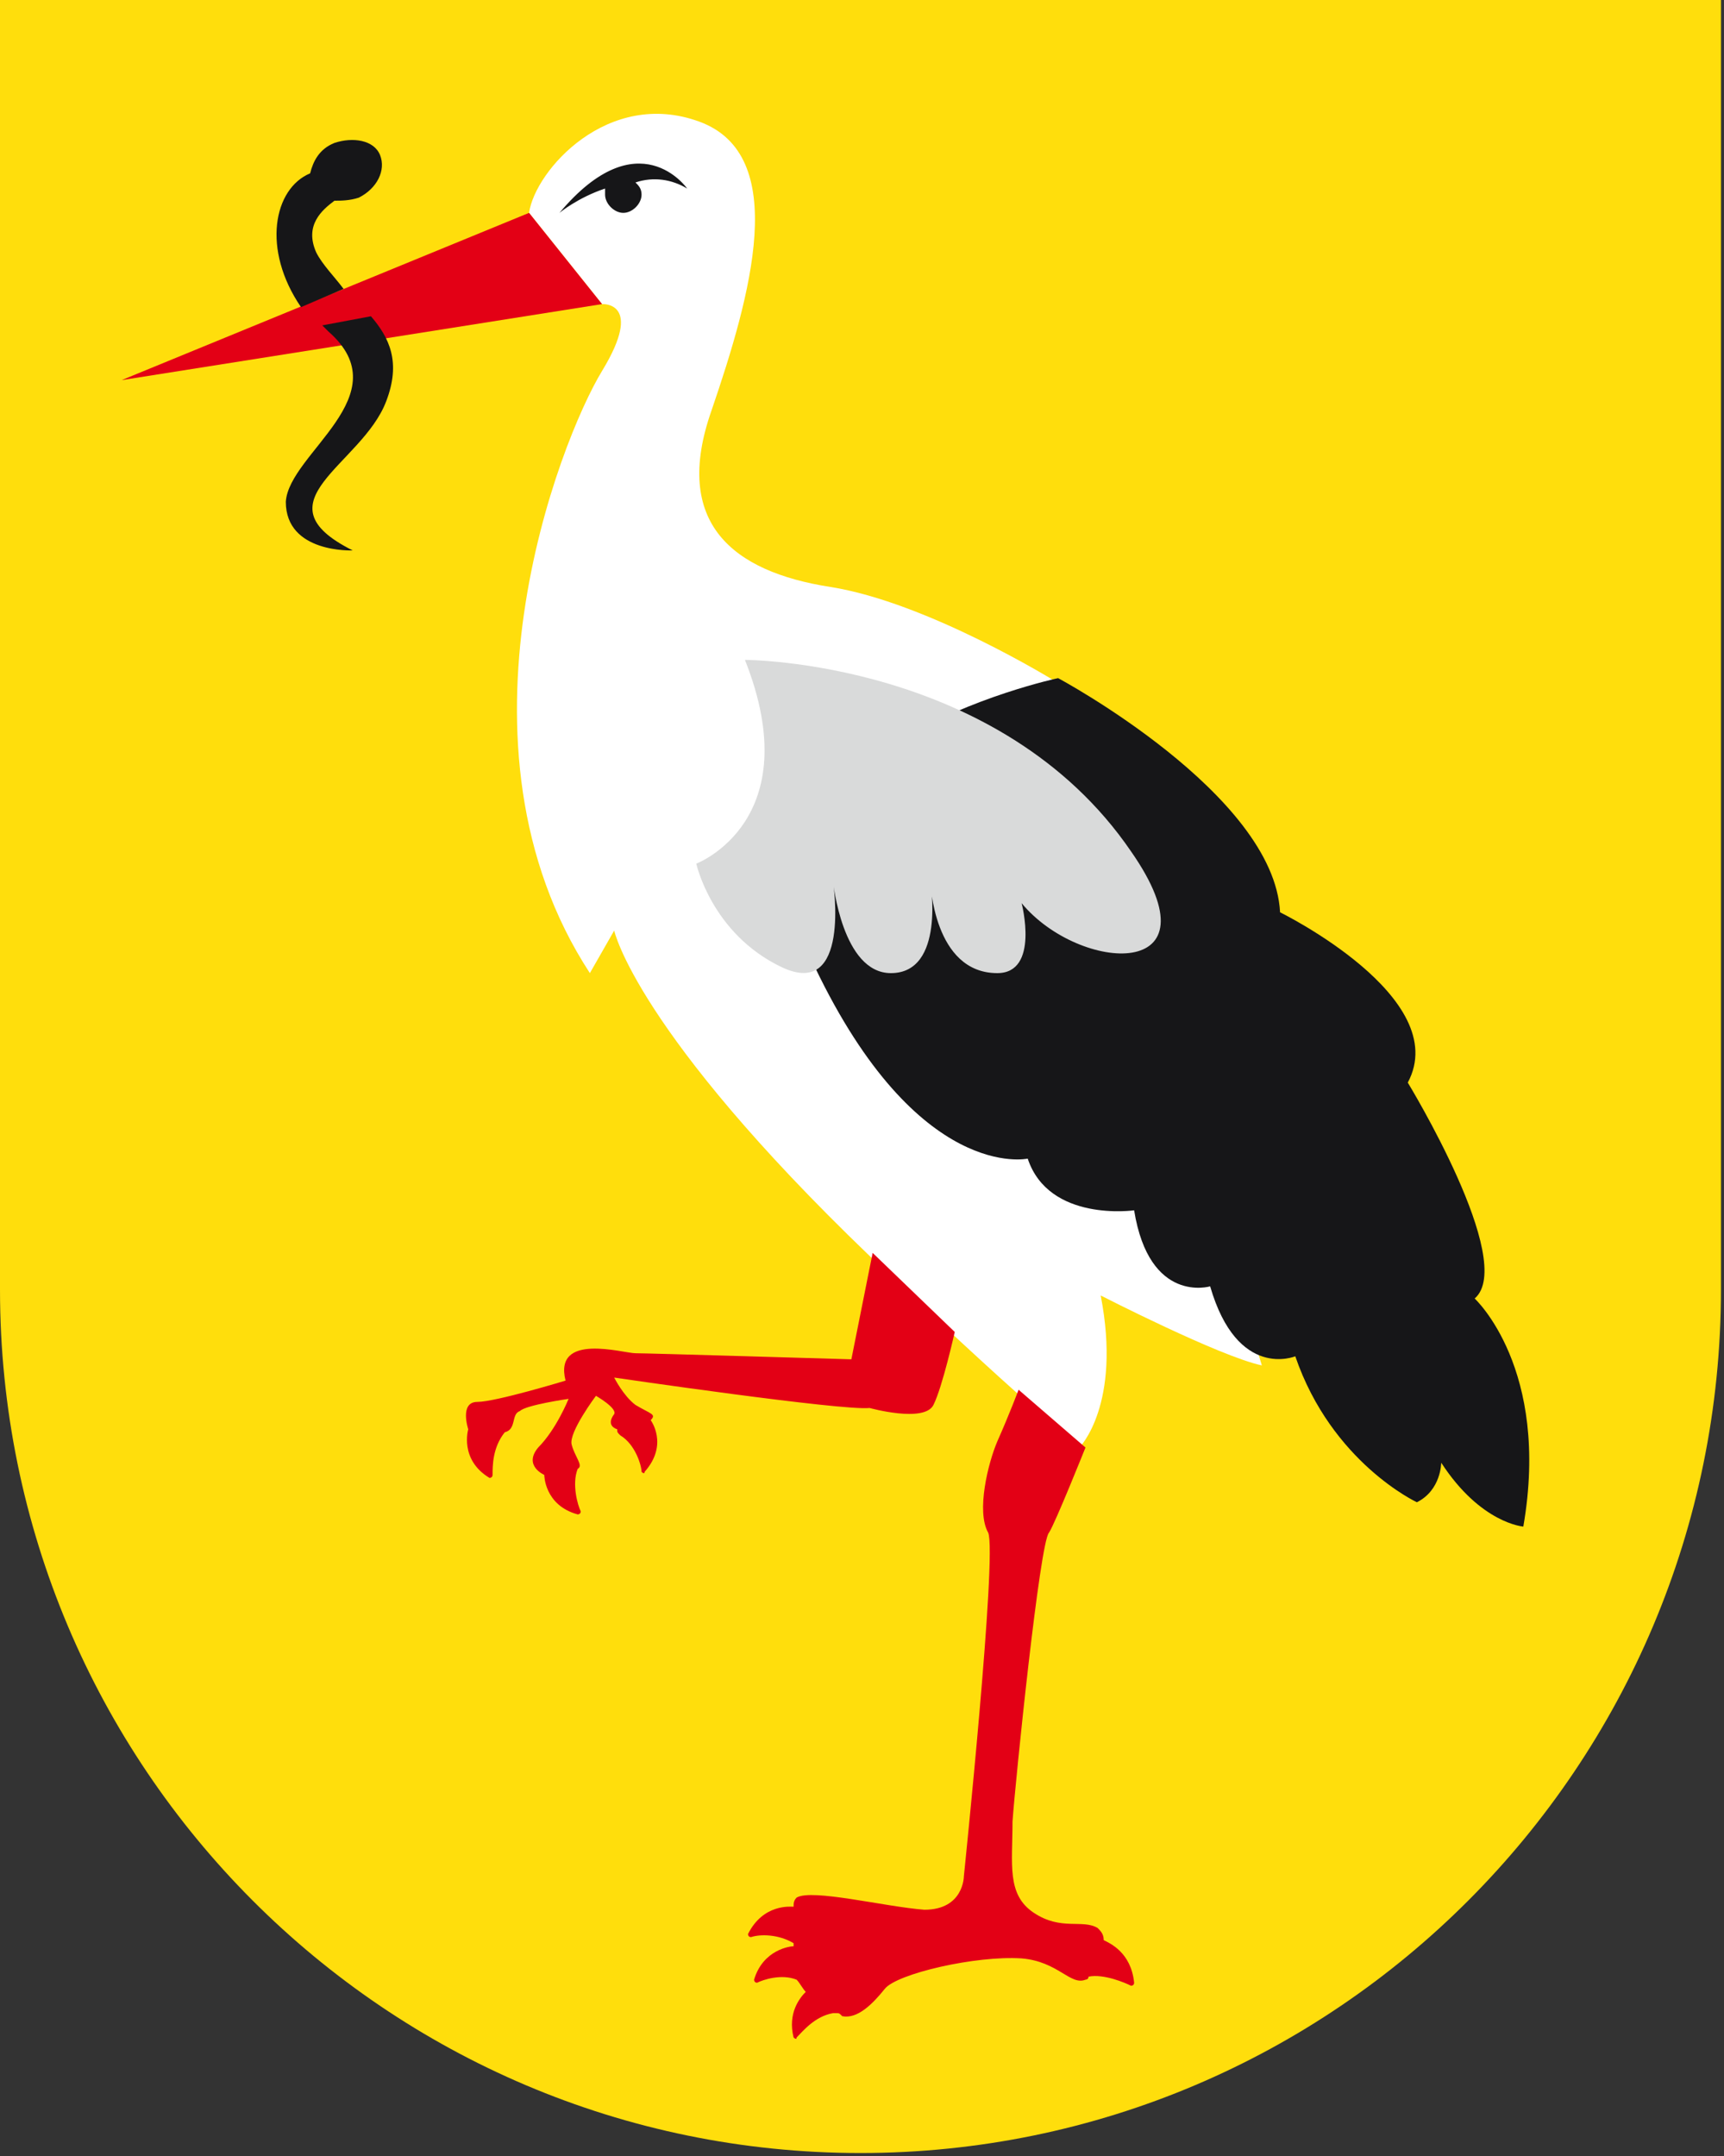
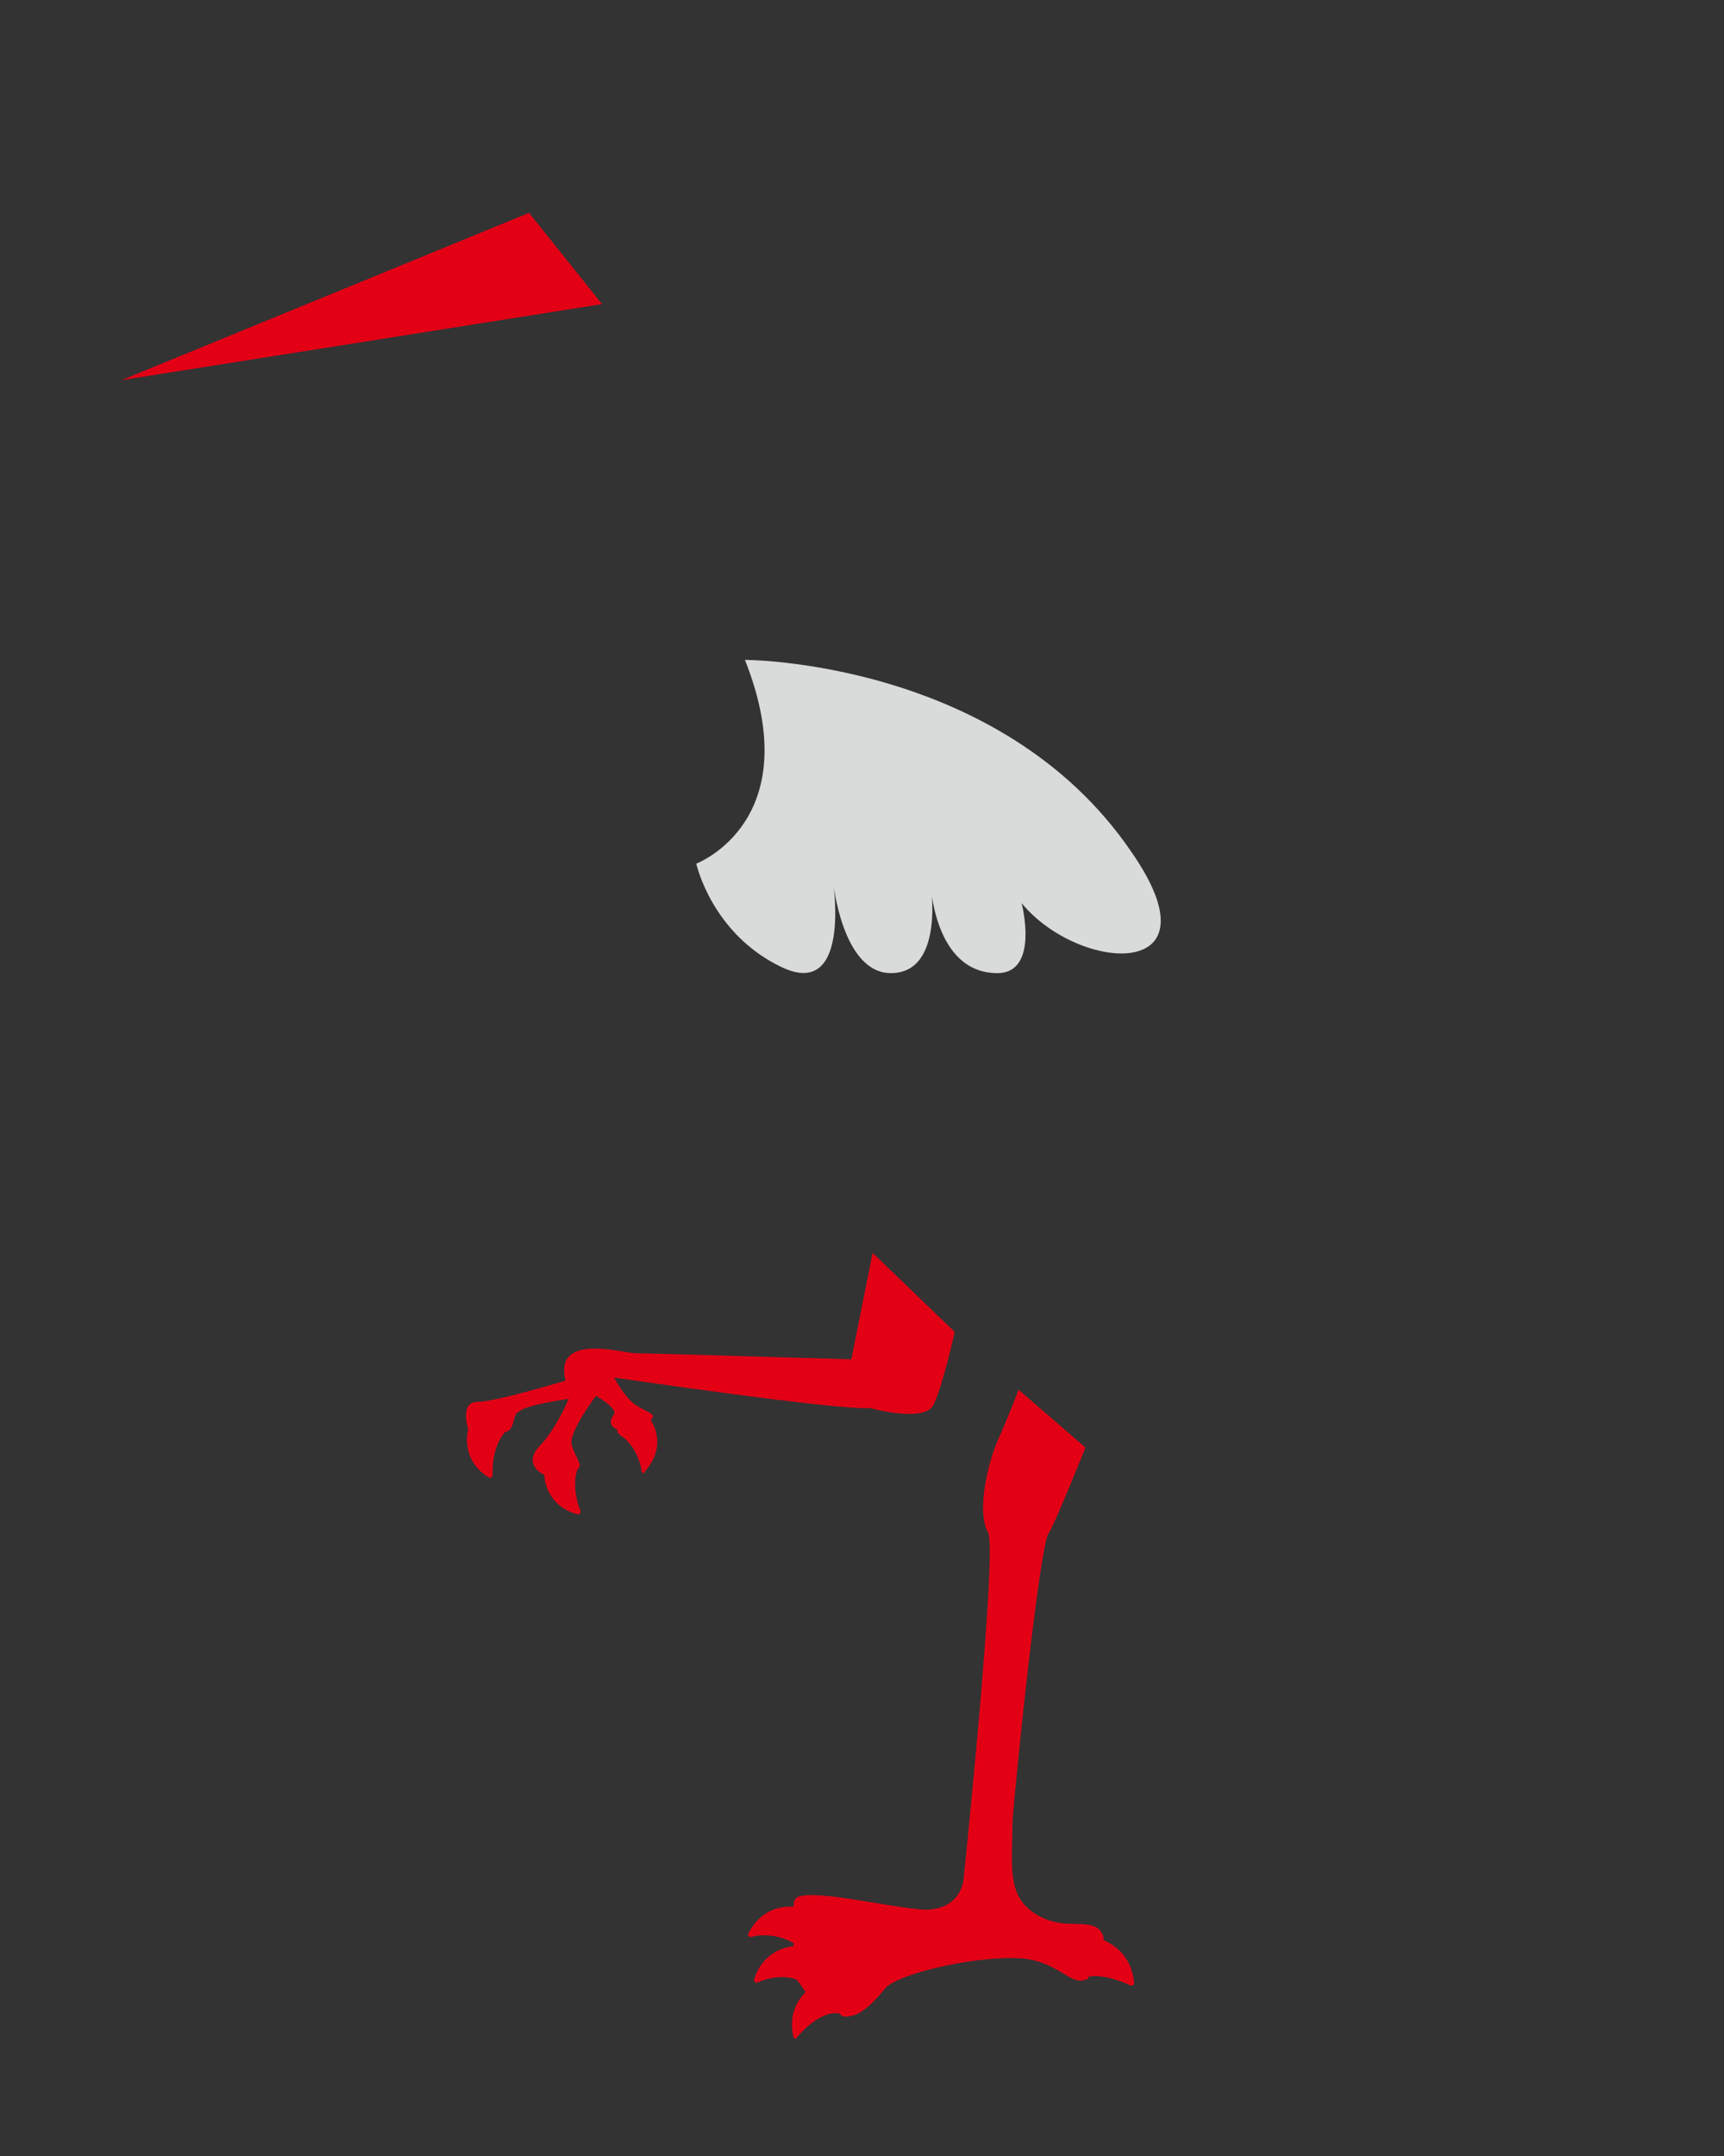
<svg xmlns="http://www.w3.org/2000/svg" xml:space="preserve" id="Ebene_1" x="0" y="0" style="enable-background:new 0 0 56.7 70.9" version="1.1" viewBox="0 0 56.7 70.9">
  <rect x="0" y="0" width="56.7" height="70.9" fill="#333333" stroke="none" />
  <style>.st2{fill:#e30015}</style>
-   <path d="M56.7 0H0v42.4c0 15.7 12.7 28.4 28.3 28.4s28.3-12.7 28.3-28.4V0z" style="fill:#ffde0c" />
-   <path d="M20.2 30.6s.7 3.3 8.4 10.7c4.7 4.5 6.9 6.3 6.9 6.3s1.4-1.4.7-5c0 0 3.9 2 5.3 2.3l-6.8-22.5s-4.2-2.6-7.4-3.1-5.2-2.1-3.9-5.8C24.7 9.7 26 5.1 23 4s-5.4 1.6-5.6 3l2.4 3s1.4-.1 0 2.2c-1.4 2.3-5.3 12.3-.4 19.8l.8-1.4z" style="fill:#fff" />
  <path d="M17.4 7 4 12.5 19.8 10zM36.3 63.8c0-.2-.1-.3-.2-.4-.5-.3-1.2.1-2.1-.5s-.7-1.6-.7-3c.1-1.4.9-9.2 1.2-9.5.2-.3 1.2-2.8 1.2-2.8l-2.2-1.9s-.3.8-.7 1.7c-.3.7-.7 2.3-.3 3 .3.7-.8 11.3-.8 11.3s0 1.1-1.3 1.1c-1.3-.1-3.7-.7-4.2-.4-.1.1-.1.2-.1.3-.1 0-1-.1-1.5.9 0 0 0 .1.1.1.3-.1.9-.1 1.4.2v.1c-.1 0-1 .1-1.3 1.1 0 0 0 .1.1.1.2-.1.8-.3 1.3-.1.1.1.2.3.3.4-.2.2-.6.7-.4 1.5 0 0 .1.1.1 0 .2-.2.6-.7 1.2-.8h.1c.1 0 .1 0 .2.1.5.1 1-.4 1.4-.9.4-.5 3-1.1 4.5-1 1.2.1 1.6.9 2.1.7 0 0 .1 0 .1-.1.5-.1 1.2.2 1.4.3 0 0 .1 0 .1-.1-.1-1-.8-1.3-1-1.4zM20.9 46.2c-.4-.3-.7-.9-.7-.9s7.5 1.1 8.4 1c0 0 1.8.5 2.1-.1.3-.6.7-2.4.7-2.4l-2.7-2.6-.7 3.5s-6.7-.2-7.1-.2c-.4 0-2.7-.7-2.3.9 0 0-2.3.7-2.9.7s-.3.9-.3.9-.3 1 .7 1.6c0 0 .1 0 .1-.1 0-.3 0-.9.4-1.4.4-.1.2-.6.5-.7.2-.2 1.6-.4 1.6-.4s-.4 1-1 1.6c-.5.6.2.9.2.9s0 1 1.1 1.3c0 0 .1 0 .1-.1-.1-.2-.3-.9-.1-1.4.2-.1-.1-.4-.2-.8s.8-1.6.8-1.6.7.4.6.6c-.3.4.1.5.1.5 0 .1 0 .1.1.2.5.3.7 1 .7 1.2 0 0 .1.1.1 0 .8-.9.2-1.7.2-1.7.2-.2 0-.2-.5-.5z" class="st2" />
-   <path d="M34.8 22.3s7.1 3.8 7.3 7.7c0 0 5.7 2.8 4.2 5.6 0 0 3.6 5.9 2.2 7.1 0 0 2.5 2.3 1.6 7.5 0 0-1.4-.1-2.7-2.1 0 0 0 .9-.8 1.3 0 0-2.8-1.3-4-4.8 0 0-1.9.8-2.8-2.3 0 0-2 .6-2.5-2.5 0 0-2.8.4-3.5-1.7 0 0-3.6.8-7-6.3s8-9.5 8-9.5zM22.6 6.2S21 3.9 18.4 7c0 0 .6-.5 1.5-.8v.2c0 .3.3.6.6.6s.6-.3.6-.6c0-.2-.1-.3-.2-.4.6-.2 1.2-.1 1.7.2zm-12 4.5.2.2c2.4 2.1-1.3 4-1.4 5.6 0 1.7 2.2 1.6 2.2 1.6-3.2-1.6.3-2.8 1.1-4.9.5-1.3.1-2.1-.5-2.8l-1.6.3zm.7-1.2c-.3-.4-.7-.8-.9-1.2-.4-.9.2-1.4.6-1.7.2 0 .5 0 .8-.1.6-.3.9-.9.7-1.4-.2-.5-.9-.6-1.5-.4-.5.2-.7.6-.8 1-1.2.5-1.6 2.5-.3 4.4l1.4-.6z" style="fill:#161618" />
  <path d="M24.5 21.7s8.4 0 12.7 6.3c3 4.3-1.7 4-3.6 1.7 0 0 .6 2.3-.8 2.3-2.1 0-2.2-3-2.2-3s.5 3-1.3 3c-1.6 0-1.9-3-1.9-3s.6 3.9-1.7 2.8-2.8-3.4-2.8-3.4 3.7-1.4 1.6-6.7z" style="fill:#d9dada" />
</svg>